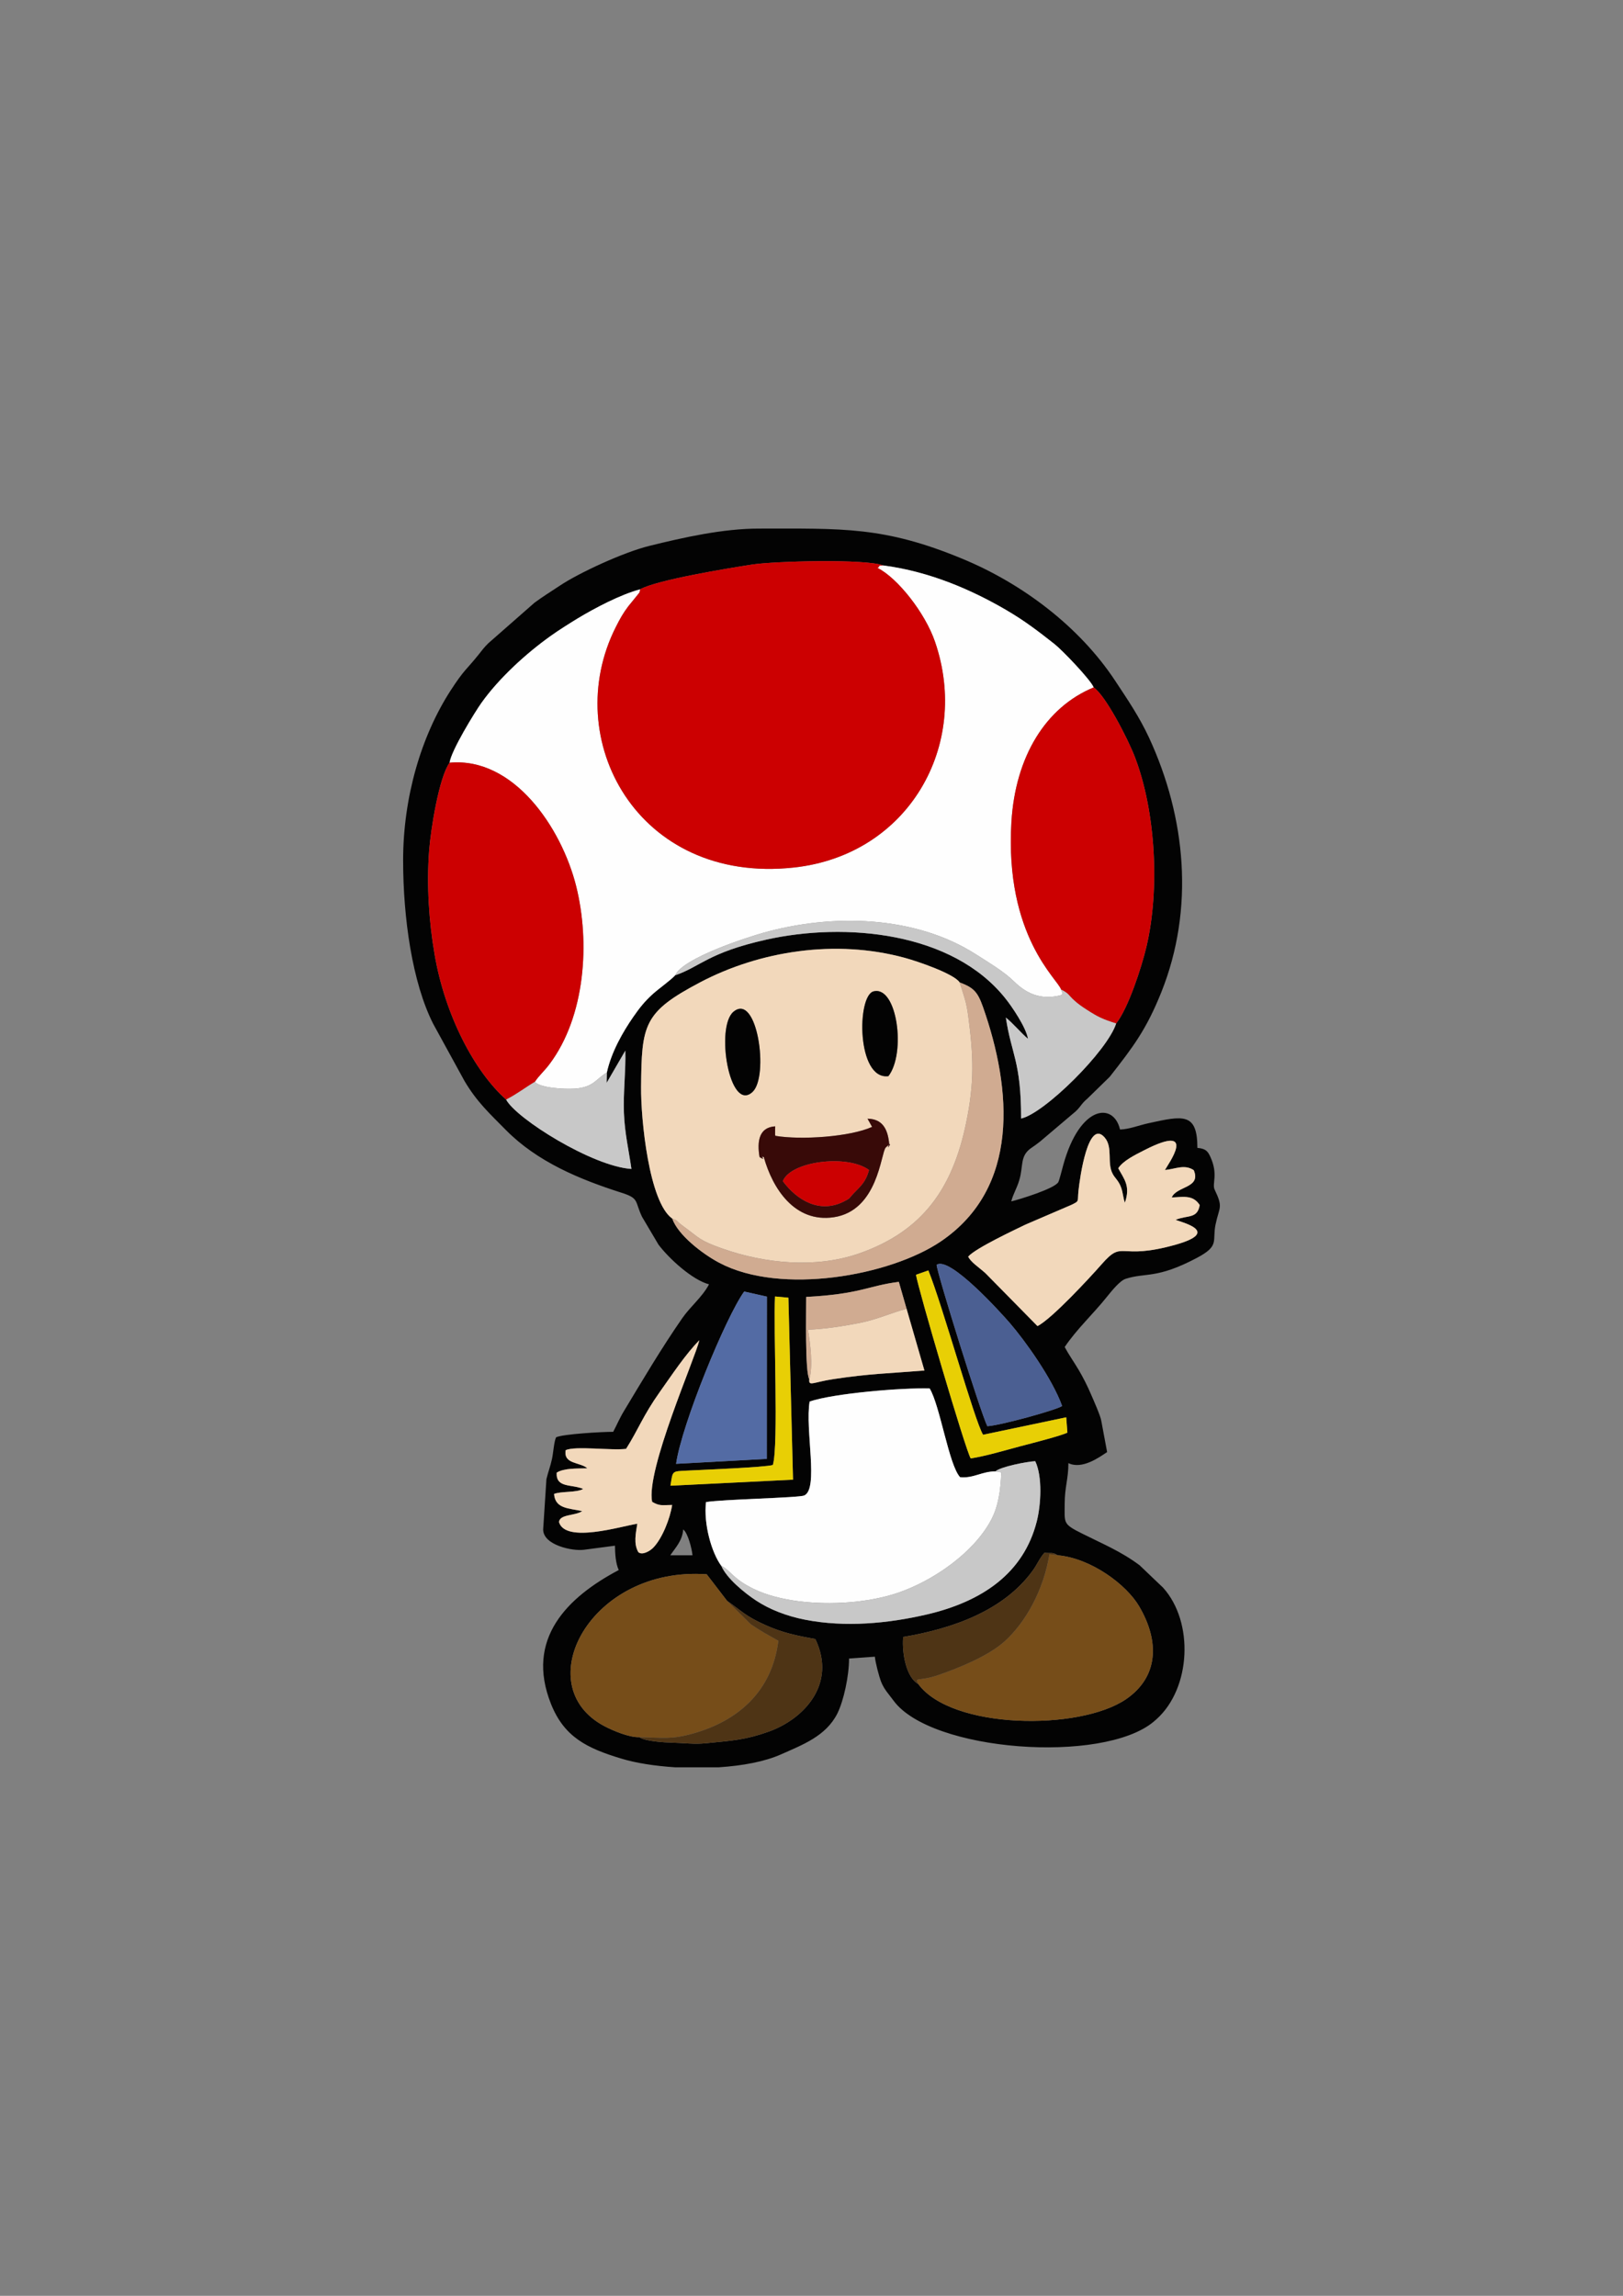
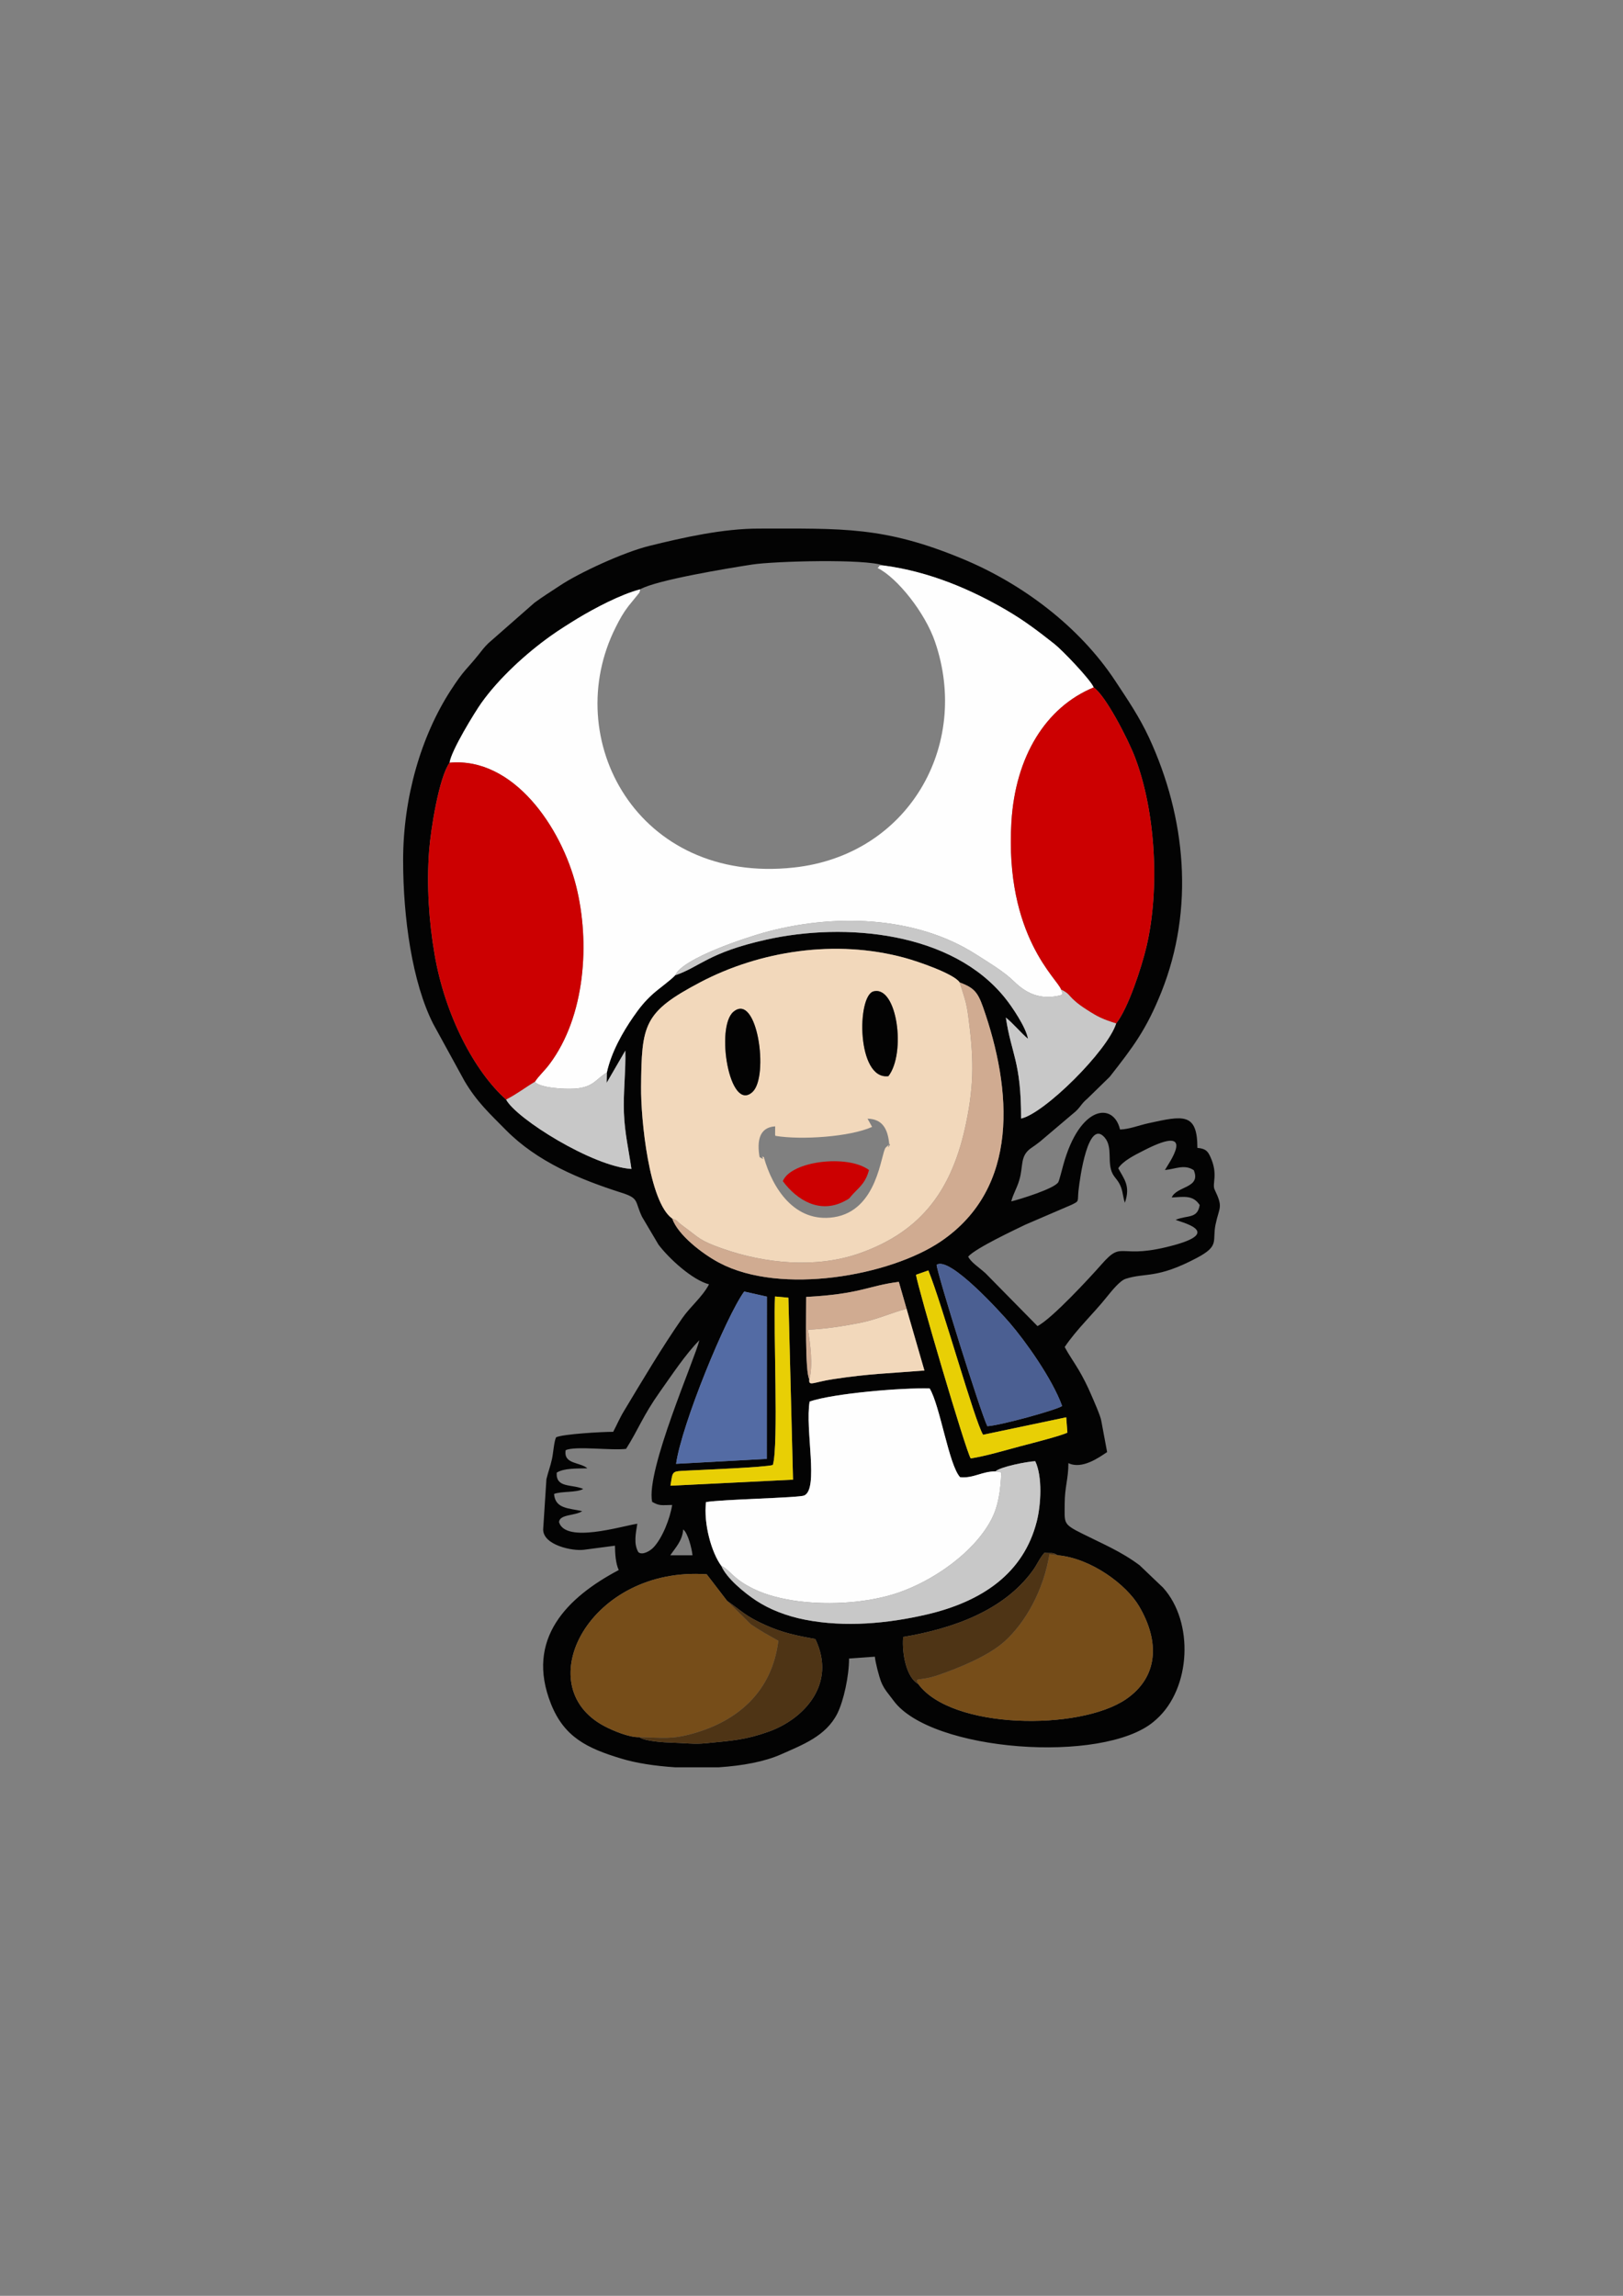
<svg xmlns="http://www.w3.org/2000/svg" xml:space="preserve" width="210mm" height="297mm" version="1.1" style="shape-rendering:geometricPrecision; text-rendering:geometricPrecision; image-rendering:optimizeQuality; fill-rule:evenodd; clip-rule:evenodd" viewBox="0 0 21000 29700">
  <rect x="0" y="0" width="21000" height="29700" fill="#808080" stroke="none" />
  <defs>
    <style type="text/css">
   
    .fil0 {fill:#030303}
    .fil10 {fill:#380A08}
    .fil8 {fill:#4B5F92}
    .fil9 {fill:#4E3415}
    .fil7 {fill:#536BA4}
    .fil4 {fill:#764D19}
    .fil6 {fill:#C8C8C8}
    .fil2 {fill:#CC0001}
    .fil5 {fill:#D0AB91}
    .fil11 {fill:#E8CF05}
    .fil3 {fill:#F2D8BB}
    .fil1 {fill:#FEFEFE}
   
  </style>
  </defs>
  <g id="Слой_x0020_1">
    <g id="_2128761523408">
      <path class="fil0" d="M8273 22473c-131,6 -348,-87 -452,-142 -995,-524 -188,-2072 1323,-1965l264 344c190,130 230,195 505,317 215,95 387,132 636,176 283,588 -156,1038 -599,1197 -305,109 -469,117 -820,152 -150,15 -273,-4 -433,-8 -92,-2 -357,-17 -424,-71zm1029 390l-567 0c-261,-17 -505,-55 -690,-111 -455,-136 -745,-283 -915,-707 -338,-846 214,-1384 876,-1734 -39,-81 -48,-209 -49,-315l-404 53c-144,19 -525,-59 -525,-263l42 -650c23,-96 53,-172 72,-261 18,-84 26,-225 53,-281 87,-42 585,-71 739,-71 48,-90 84,-178 139,-268 245,-407 483,-810 754,-1201 106,-153 259,-273 347,-439 -220,-59 -520,-336 -654,-514l-213 -360c-96,-202 -33,-237 -262,-310 -546,-174 -1093,-401 -1500,-813 -211,-214 -375,-363 -535,-634l-405 -739c-271,-535 -389,-1371 -389,-2115 0,-816 234,-1609 615,-2198 178,-275 204,-266 366,-469 51,-64 61,-81 121,-141l597 -524c109,-81 219,-148 328,-221 251,-168 827,-433 1155,-514 447,-111 960,-225 1420,-225 1082,0 1621,-30 2637,392 774,321 1511,875 1975,1578 159,241 309,460 436,732 480,1036 591,2217 161,3294 -196,489 -366,710 -668,1096l-290 283c-91,76 -87,117 -187,195l-426 361c-45,36 -70,52 -110,80 -153,104 -102,231 -157,416 -33,113 -83,186 -104,277 101,-24 563,-165 609,-250 14,-26 52,-181 64,-222 214,-776 651,-814 734,-458 121,-3 241,-54 371,-82 444,-97 630,-140 630,320 105,9 134,40 169,118 103,226 18,344 54,421 114,237 61,219 12,452 -45,218 57,274 -242,432 -523,277 -660,186 -922,271 -75,24 -184,161 -243,234 -174,218 -389,416 -545,648 55,103 117,188 181,296 57,96 116,213 160,317 34,78 124,280 133,344l75 402c-105,70 -324,228 -501,143 0,203 -48,313 -48,525 0,255 -28,260 231,389 261,131 495,226 738,407l305 291c401,446 360,1299 -84,1699 -14,13 -23,21 -39,34 -657,550 -2882,387 -3365,-272 -58,-80 -122,-144 -161,-244 -28,-72 -74,-248 -81,-325l-334 24c0,229 -71,548 -150,708 -147,296 -453,408 -731,532 -211,94 -499,147 -803,167zm4384 -2743c434,39 888,380 1052,658 270,457 252,917 -170,1205 -604,410 -2256,391 -2687,-198 -153,-83 -213,-394 -195,-608 639,-108 1295,-337 1673,-854 60,-80 89,-162 155,-235 100,9 97,-12 172,32zm-4846 -334c60,44 112,247 120,334l-287 0c65,-97 155,-184 167,-334zm1160 -834c76,-252 5,-1761 28,-2180l173 16 60 2354 -1586 78c32,-195 13,-185 212,-195 212,-11 1008,-42 1113,-73zm-1252 -15c73,-514 644,-1901 881,-2229l294 66 -1 2099 -1174 64zm4132 98c60,-59 410,-128 515,-132 96,202 74,567 19,782 -171,667 -703,1033 -1423,1201 -495,115 -1053,170 -1576,67 -235,-46 -456,-131 -633,-248 -146,-97 -377,-282 -449,-448 -127,-172 -231,-544 -198,-825 210,-36 1200,-55 1270,-85 193,-84 9,-854 71,-1216 312,-106 1194,-180 1553,-169 135,223 249,995 394,1148 169,18 289,-78 457,-75zm-2408 -1193c-58,-87 -40,-889 -41,-1064 706,-37 800,-145 1199,-195l100 348 231 799c-468,38 -700,39 -1177,111 -266,40 -323,100 -312,1zm-2034 1587c98,55 117,42 259,40 -27,176 -127,430 -243,551 -45,47 -146,104 -195,59 -62,-109 -33,-238 -13,-367 -209,32 -929,257 -1013,-21 9,-105 208,-79 300,-142 -173,-39 -349,-29 -364,-222 86,-37 291,-15 377,-65 -148,-65 -355,-8 -343,-211 96,-60 262,-52 397,-56 -95,-83 -311,-50 -281,-234 116,-59 603,7 782,-18 161,-254 216,-425 437,-737 158,-222 332,-487 511,-668 -54,234 -695,1686 -611,2091zm5358 -1094l15 198c-75,40 -473,141 -610,177 -192,51 -449,128 -641,157 -67,-106 -685,-2211 -708,-2376l160 -56c179,438 598,1949 708,2126l1076 -226zm-53 -146c-77,53 -809,254 -968,261 -87,-175 -649,-1973 -656,-2087 166,-120 834,622 945,750 199,230 551,721 679,1076zm-1216 -1932c93,-110 622,-356 740,-414l600 -258c102,-51 73,-36 87,-176 19,-182 126,-938 338,-695 112,129 28,325 104,470 30,58 78,89 110,178 26,72 26,136 49,197 75,-218 -10,-304 -86,-446 63,-96 208,-168 338,-234 708,-362 300,191 266,257 131,-11 252,-79 373,2 99,234 -222,204 -285,353 169,-9 276,-31 362,98 -30,182 -156,127 -311,191 42,25 607,148 7,320 -760,216 -676,-74 -964,254 -149,170 -648,710 -831,801l-673 -684c-95,-85 -184,-138 -224,-214zm-110 -3548c179,68 231,119 301,316 378,1073 478,2341 -545,3035 -656,444 -2068,699 -2865,277 -222,-117 -538,-363 -610,-573 -300,-211 -407,-1282 -403,-1702 7,-811 32,-968 764,-1354 772,-406 1752,-561 2647,-317 170,46 637,206 711,318zm2025 531c-112,355 -931,1166 -1230,1230 1,-741 -127,-830 -197,-1306 93,75 203,206 286,275 -23,-148 -212,-423 -289,-519 -688,-869 -2080,-992 -3098,-764 -753,168 -857,353 -1178,461 -59,65 -213,173 -289,242 -108,97 -176,185 -253,296 -131,189 -283,450 -342,720l-3 134 242 -417c8,251 -28,533 -18,806 11,270 62,477 97,724 -500,-31 -1489,-649 -1621,-897 -410,-364 -791,-1090 -926,-1879 -73,-425 -104,-891 -71,-1336 21,-282 129,-956 265,-1143 22,-159 329,-657 413,-775 229,-321 578,-639 898,-867 104,-74 231,-154 347,-225 226,-136 553,-308 807,-376 212,-121 1141,-273 1451,-321 288,-44 1468,-76 1696,12 603,79 1144,317 1584,573 252,147 425,282 630,443 100,78 470,464 508,562 151,100 442,662 533,900 268,697 325,1707 151,2449 -65,278 -240,807 -393,998z" />
      <path class="fil1" d="M8282 7624c-254,68 -581,240 -807,376 -116,71 -243,151 -347,225 -320,228 -669,546 -898,867 -84,118 -391,616 -413,775 829,-78 1449,842 1638,1597 181,725 120,1682 -344,2301 -71,95 -137,148 -191,231 75,80 380,95 514,87 251,-16 279,-130 418,-208 59,-270 211,-531 342,-720 77,-111 145,-199 253,-296 76,-69 230,-177 289,-242 102,-227 943,-494 1137,-549 889,-250 1964,-230 2758,280 169,108 359,221 487,346 149,146 336,254 619,178 19,-41 14,-7 -8,-71 -33,-127 -732,-684 -642,-2172 52,-843 444,-1481 1064,-1736 -38,-98 -408,-484 -508,-562 -205,-161 -378,-296 -630,-443 -440,-256 -981,-494 -1584,-573 -73,3 -33,-3 -73,33 258,130 614,580 742,954 462,1343 -346,2761 -1827,2921 -2025,220 -3033,-1668 -2303,-3111 54,-108 94,-179 161,-268l139 -171c31,-47 -5,14 11,-24l3 -25z" />
-       <path class="fil2" d="M8282 7624l-3 25c-16,38 20,-23 -11,24l-139 171c-67,89 -107,160 -161,268 -730,1443 278,3331 2303,3111 1481,-160 2289,-1578 1827,-2921 -128,-374 -484,-824 -742,-954 40,-36 0,-30 73,-33 -228,-88 -1408,-56 -1696,-12 -310,48 -1239,200 -1451,321z" />
      <path class="fil3" d="M11225 14472c193,4 263,132 281,331 -57,109 66,-63 -24,23 -3,3 -19,16 -22,20 -64,71 -98,816 -673,901 -505,74 -791,-372 -904,-778 -63,-26 50,61 -55,0 -35,-207 -6,-385 202,-398l-1 107c1,3 1,11 4,16 334,56 968,13 1251,-116l-59 -106zm-1735 -1383c308,-258 464,838 246,1038 -298,272 -481,-841 -246,-1038zm2005 833c-412,52 -410,-1041 -192,-1097 305,-77 423,798 192,1097zm-2797 1842c91,35 26,14 150,104 203,147 194,177 501,285 551,194 1205,257 1762,64 832,-289 1216,-849 1390,-1692 109,-527 95,-866 27,-1381 -25,-189 -53,-250 -111,-435 -74,-112 -541,-272 -711,-318 -895,-244 -1875,-89 -2647,317 -732,386 -757,543 -764,1354 -4,420 103,1491 403,1702z" />
      <path class="fil1" d="M9333 20257c126,62 144,167 427,302 160,77 363,128 563,154 430,56 921,19 1293,-107 457,-155 979,-516 1206,-939 97,-181 124,-385 134,-620l-76 -12c-168,-3 -288,93 -457,75 -145,-153 -259,-925 -394,-1148 -359,-11 -1241,63 -1553,169 -62,362 122,1132 -71,1216 -70,30 -1060,49 -1270,85 -33,281 71,653 198,825z" />
      <path class="fil2" d="M6549 14225c145,-74 257,-163 371,-229 54,-83 120,-136 191,-231 464,-619 525,-1576 344,-2301 -189,-755 -809,-1675 -1638,-1597 -136,187 -244,861 -265,1143 -33,445 -2,911 71,1336 135,789 516,1515 926,1879z" />
      <path class="fil2" d="M13729 12801c106,54 88,66 169,140 46,43 106,85 164,122 139,90 201,121 380,177 153,-191 328,-720 393,-998 174,-742 117,-1752 -151,-2449 -91,-238 -382,-800 -533,-900 -620,255 -1012,893 -1064,1736 -90,1488 609,2045 642,2172z" />
      <path class="fil4" d="M8273 22473c314,6 416,32 700,-49 582,-165 1017,-547 1098,-1198 -129,-72 -248,-138 -358,-214l-305 -302 -264 -344c-1511,-107 -2318,1441 -1323,1965 104,55 321,148 452,142z" />
      <path class="fil4" d="M11881 21785c431,589 2083,608 2687,198 422,-288 440,-748 170,-1205 -164,-278 -618,-619 -1052,-658l-107 -14c-77,472 -311,882 -576,1124 -207,188 -573,339 -851,436 -270,95 -319,21 -271,119z" />
-       <path class="fil3" d="M12527 16257c40,76 129,129 224,214l673 684c183,-91 682,-631 831,-801 288,-328 204,-38 964,-254 600,-172 35,-295 -7,-320 155,-64 281,-9 311,-191 -86,-129 -193,-107 -362,-98 63,-149 384,-119 285,-353 -121,-81 -242,-13 -373,-2 34,-66 442,-619 -266,-257 -130,66 -275,138 -338,234 76,142 161,228 86,446 -23,-61 -23,-125 -49,-197 -32,-89 -80,-120 -110,-178 -76,-145 8,-341 -104,-470 -212,-243 -319,513 -338,695 -14,140 15,125 -87,176l-600 258c-118,58 -647,304 -740,414z" />
      <path class="fil5" d="M8698 15764c72,210 388,456 610,573 797,422 2209,167 2865,-277 1023,-694 923,-1962 545,-3035 -70,-197 -122,-248 -301,-316 58,185 86,246 111,435 68,515 82,854 -27,1381 -174,843 -558,1403 -1390,1692 -557,193 -1211,130 -1762,-64 -307,-108 -298,-138 -501,-285 -124,-90 -59,-69 -150,-104z" />
      <path class="fil6" d="M8736 12617c321,-108 425,-293 1178,-461 1018,-228 2410,-105 3098,764 77,96 266,371 289,519 -83,-69 -193,-200 -286,-275 70,476 198,565 197,1306 299,-64 1118,-875 1230,-1230 -179,-56 -241,-87 -380,-177 -58,-37 -118,-79 -164,-122 -81,-74 -63,-86 -169,-140 22,64 27,30 8,71 -283,76 -470,-32 -619,-178 -128,-125 -318,-238 -487,-346 -794,-510 -1869,-530 -2758,-280 -194,55 -1035,322 -1137,549z" />
      <path class="fil6" d="M12880 19035l76 12c-10,235 -37,439 -134,620 -227,423 -749,784 -1206,939 -372,126 -863,163 -1293,107 -200,-26 -403,-77 -563,-154 -283,-135 -301,-240 -427,-302 72,166 303,351 449,448 177,117 398,202 633,248 523,103 1081,48 1576,-67 720,-168 1252,-534 1423,-1201 55,-215 77,-580 -19,-782 -105,4 -455,73 -515,132z" />
      <path class="fil7" d="M8748 18937l1174 -64 1 -2099 -294 -66c-237,328 -808,1715 -881,2229z" />
-       <path class="fil3" d="M8438 19429c-84,-405 557,-1857 611,-2091 -179,181 -353,446 -511,668 -221,312 -276,483 -437,737 -179,25 -666,-41 -782,18 -30,184 186,151 281,234 -135,4 -301,-4 -397,56 -12,203 195,146 343,211 -86,50 -291,28 -377,65 15,193 191,183 364,222 -92,63 -291,37 -300,142 84,278 804,53 1013,21 -20,129 -49,258 13,367 49,45 150,-12 195,-59 116,-121 216,-375 243,-551 -142,2 -161,15 -259,-40z" />
      <path class="fil8" d="M12119 16363c7,114 569,1912 656,2087 159,-7 891,-208 968,-261 -128,-355 -480,-846 -679,-1076 -111,-128 -779,-870 -945,-750z" />
      <path class="fil6" d="M7852 13875c-139,78 -167,192 -418,208 -134,8 -439,-7 -514,-87 -114,66 -226,155 -371,229 132,248 1121,866 1621,897 -35,-247 -86,-454 -97,-724 -10,-273 26,-555 18,-806l-242 417 3 -134z" />
      <path class="fil9" d="M8273 22473c67,54 332,69 424,71 160,4 283,23 433,8 351,-35 515,-43 820,-152 443,-159 882,-609 599,-1197 -249,-44 -421,-81 -636,-176 -275,-122 -315,-187 -505,-317l305 302c110,76 229,142 358,214 -81,651 -516,1033 -1098,1198 -284,81 -386,55 -700,49z" />
      <path class="fil9" d="M11881 21785c-48,-98 1,-24 271,-119 278,-97 644,-248 851,-436 265,-242 499,-652 576,-1124l107 14c-75,-44 -72,-23 -172,-32 -66,73 -95,155 -155,235 -378,517 -1034,746 -1673,854 -18,214 42,525 195,608z" />
      <path class="fil3" d="M10472 17842c-11,99 46,39 312,-1 477,-72 709,-73 1177,-111l-231 -799c-194,51 -383,139 -605,183 -223,43 -434,77 -672,88 33,179 67,471 19,640z" />
-       <path class="fil10" d="M10129 15280c103,-259 835,-351 1115,-144 -43,159 -111,210 -197,300 -69,72 -34,59 -128,107 -312,159 -604,-13 -790,-263zm1096 -808l59 106c-283,129 -917,172 -1251,116 -3,-5 -3,-13 -4,-16l1 -107c-208,13 -237,191 -202,398 105,61 -8,-26 55,0 113,406 399,852 904,778 575,-85 609,-830 673,-901 3,-4 19,-17 22,-20 90,-86 -33,86 24,-23 -18,-199 -88,-327 -281,-331z" />
      <path class="fil11" d="M11852 16491c23,165 641,2270 708,2376 192,-29 449,-106 641,-157 137,-36 535,-137 610,-177l-15 -198 -1076 226c-110,-177 -529,-1688 -708,-2126l-160 56z" />
      <path class="fil11" d="M10000 18952c-105,31 -901,62 -1113,73 -199,10 -180,0 -212,195l1586 -78 -60 -2354 -173 -16c-23,419 48,1928 -28,2180z" />
      <path class="fil5" d="M10472 17842c48,-169 14,-461 -19,-640 238,-11 449,-45 672,-88 222,-44 411,-132 605,-183l-100 -348c-399,50 -493,158 -1199,195 1,175 -17,977 41,1064z" />
      <path class="fil2" d="M10129 15280c186,250 478,422 790,263 94,-48 59,-35 128,-107 86,-90 154,-141 197,-300 -280,-207 -1012,-115 -1115,144z" />
      <path class="fil0" d="M11495 13922c231,-299 113,-1174 -192,-1097 -218,56 -220,1149 192,1097z" />
      <path class="fil0" d="M9490 13089c-235,197 -52,1310 246,1038 218,-200 62,-1296 -246,-1038z" />
    </g>
  </g>
</svg>